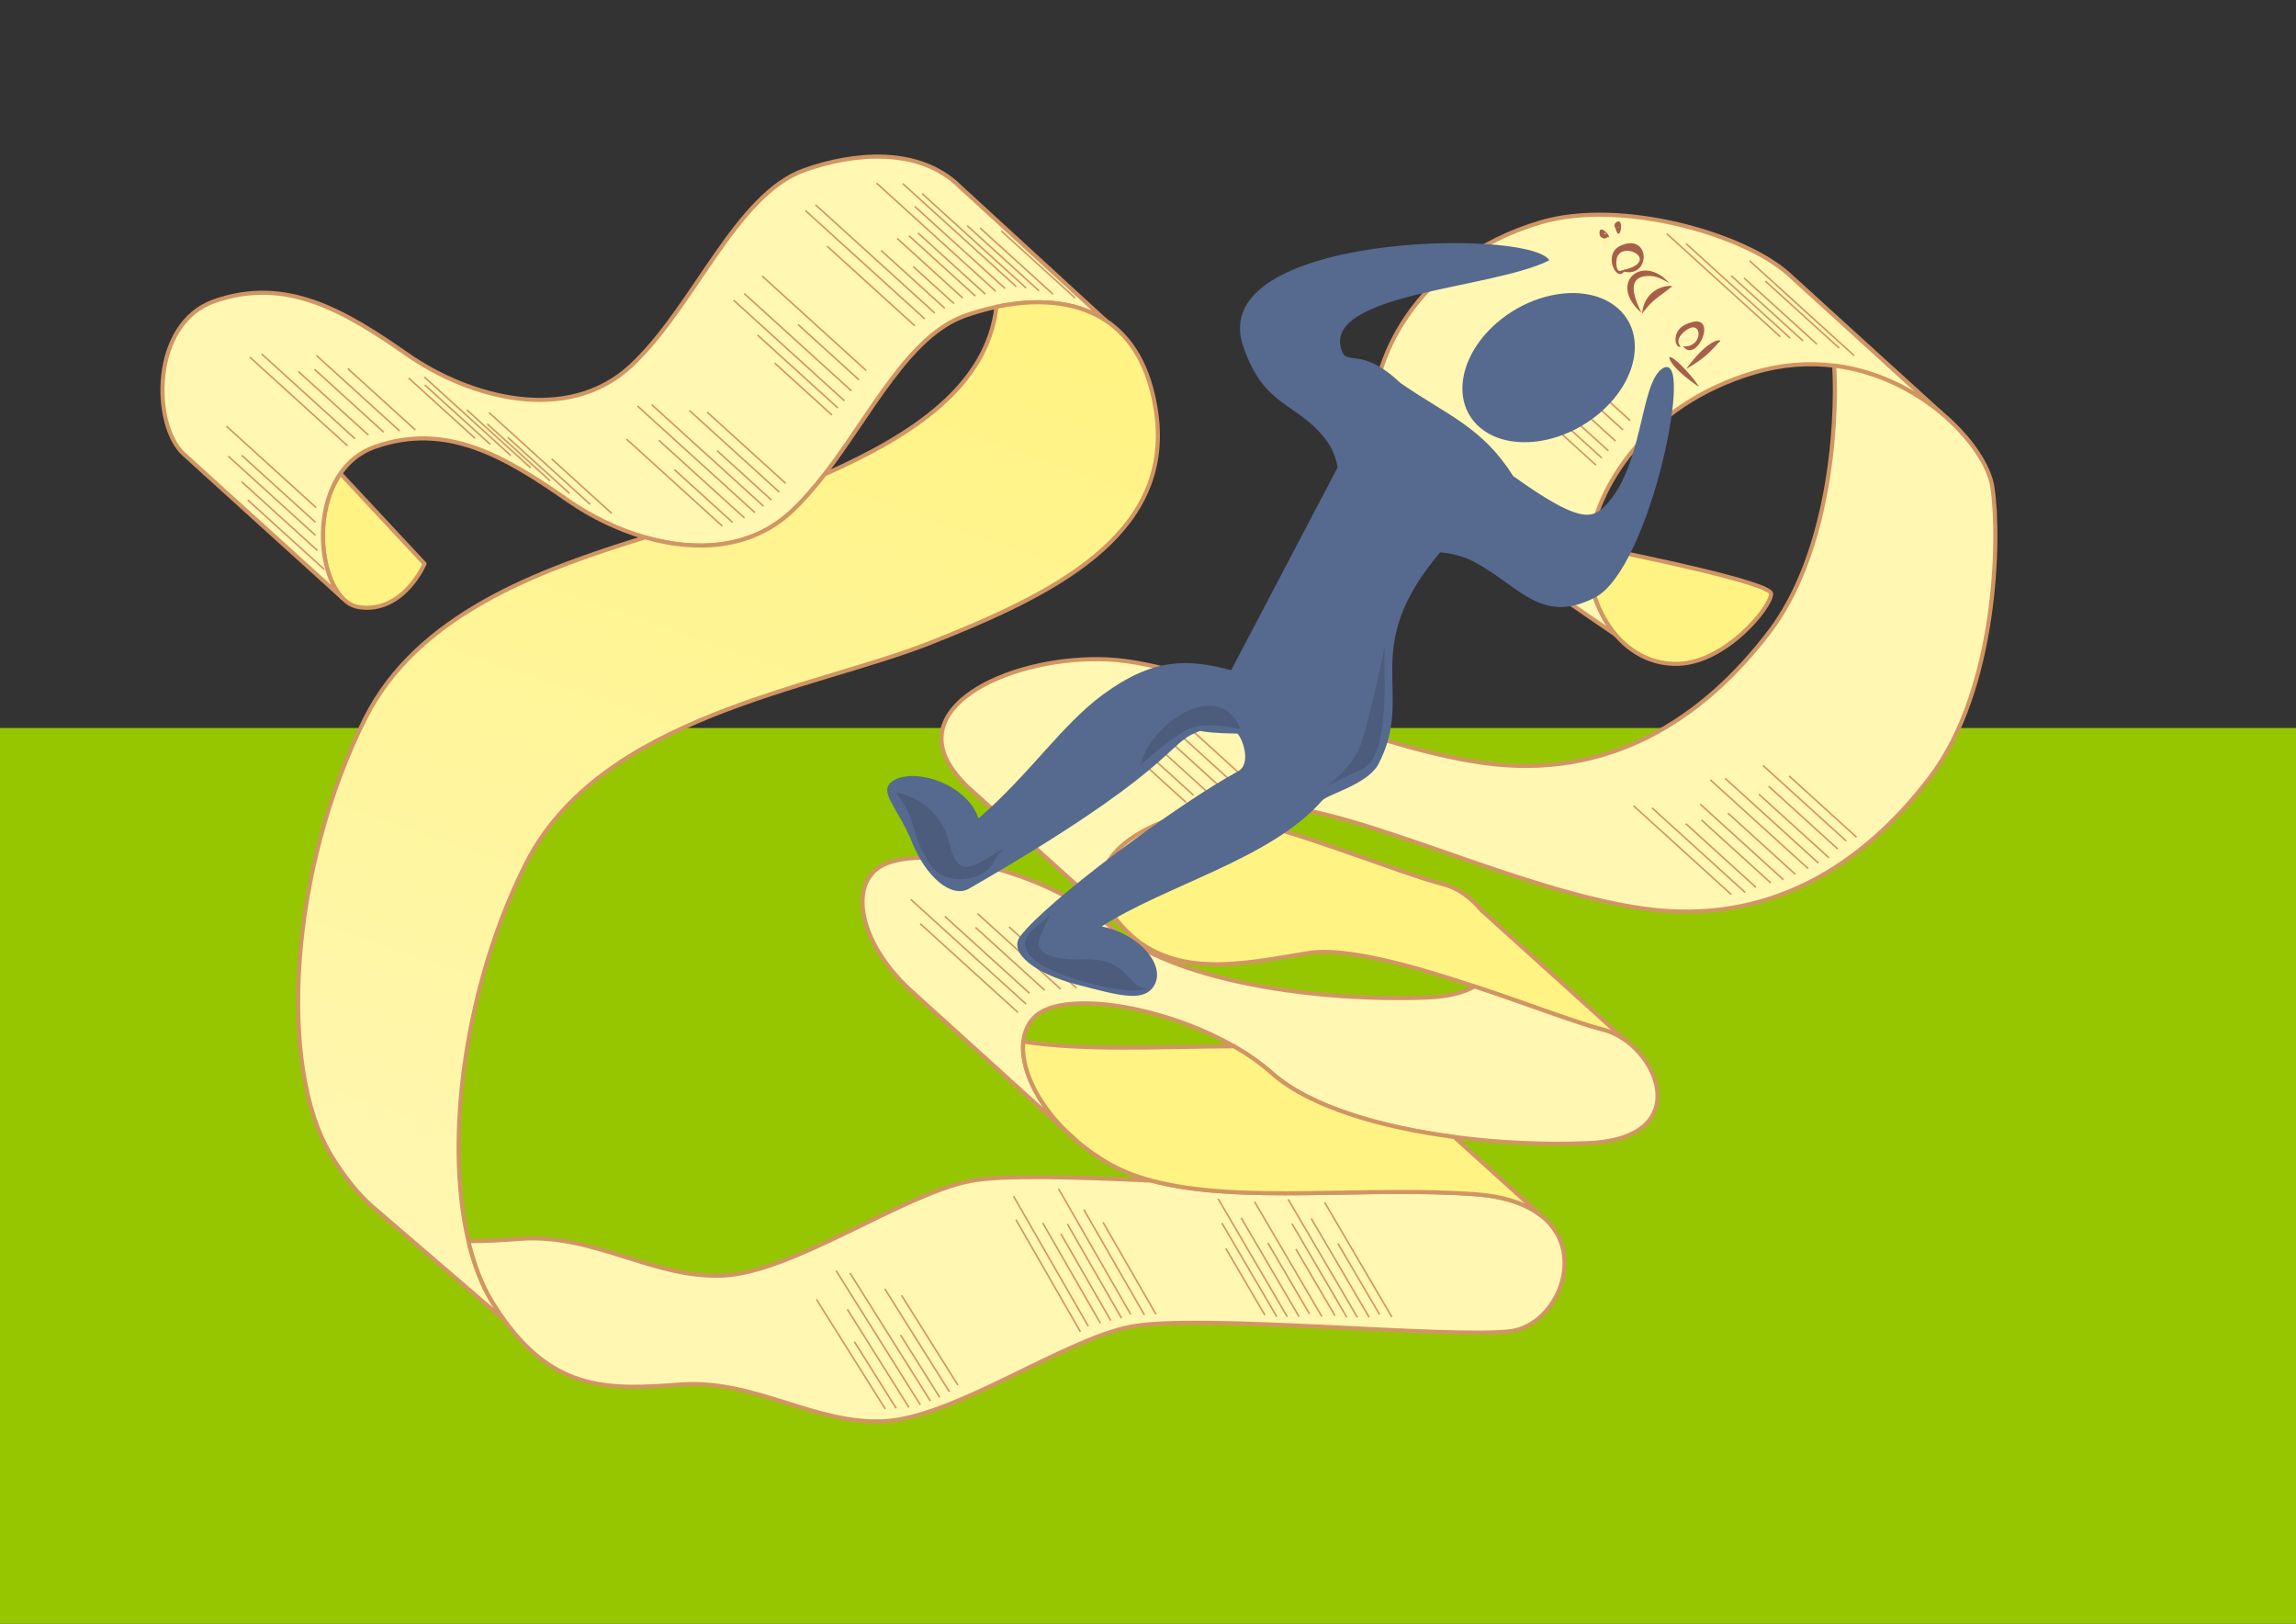
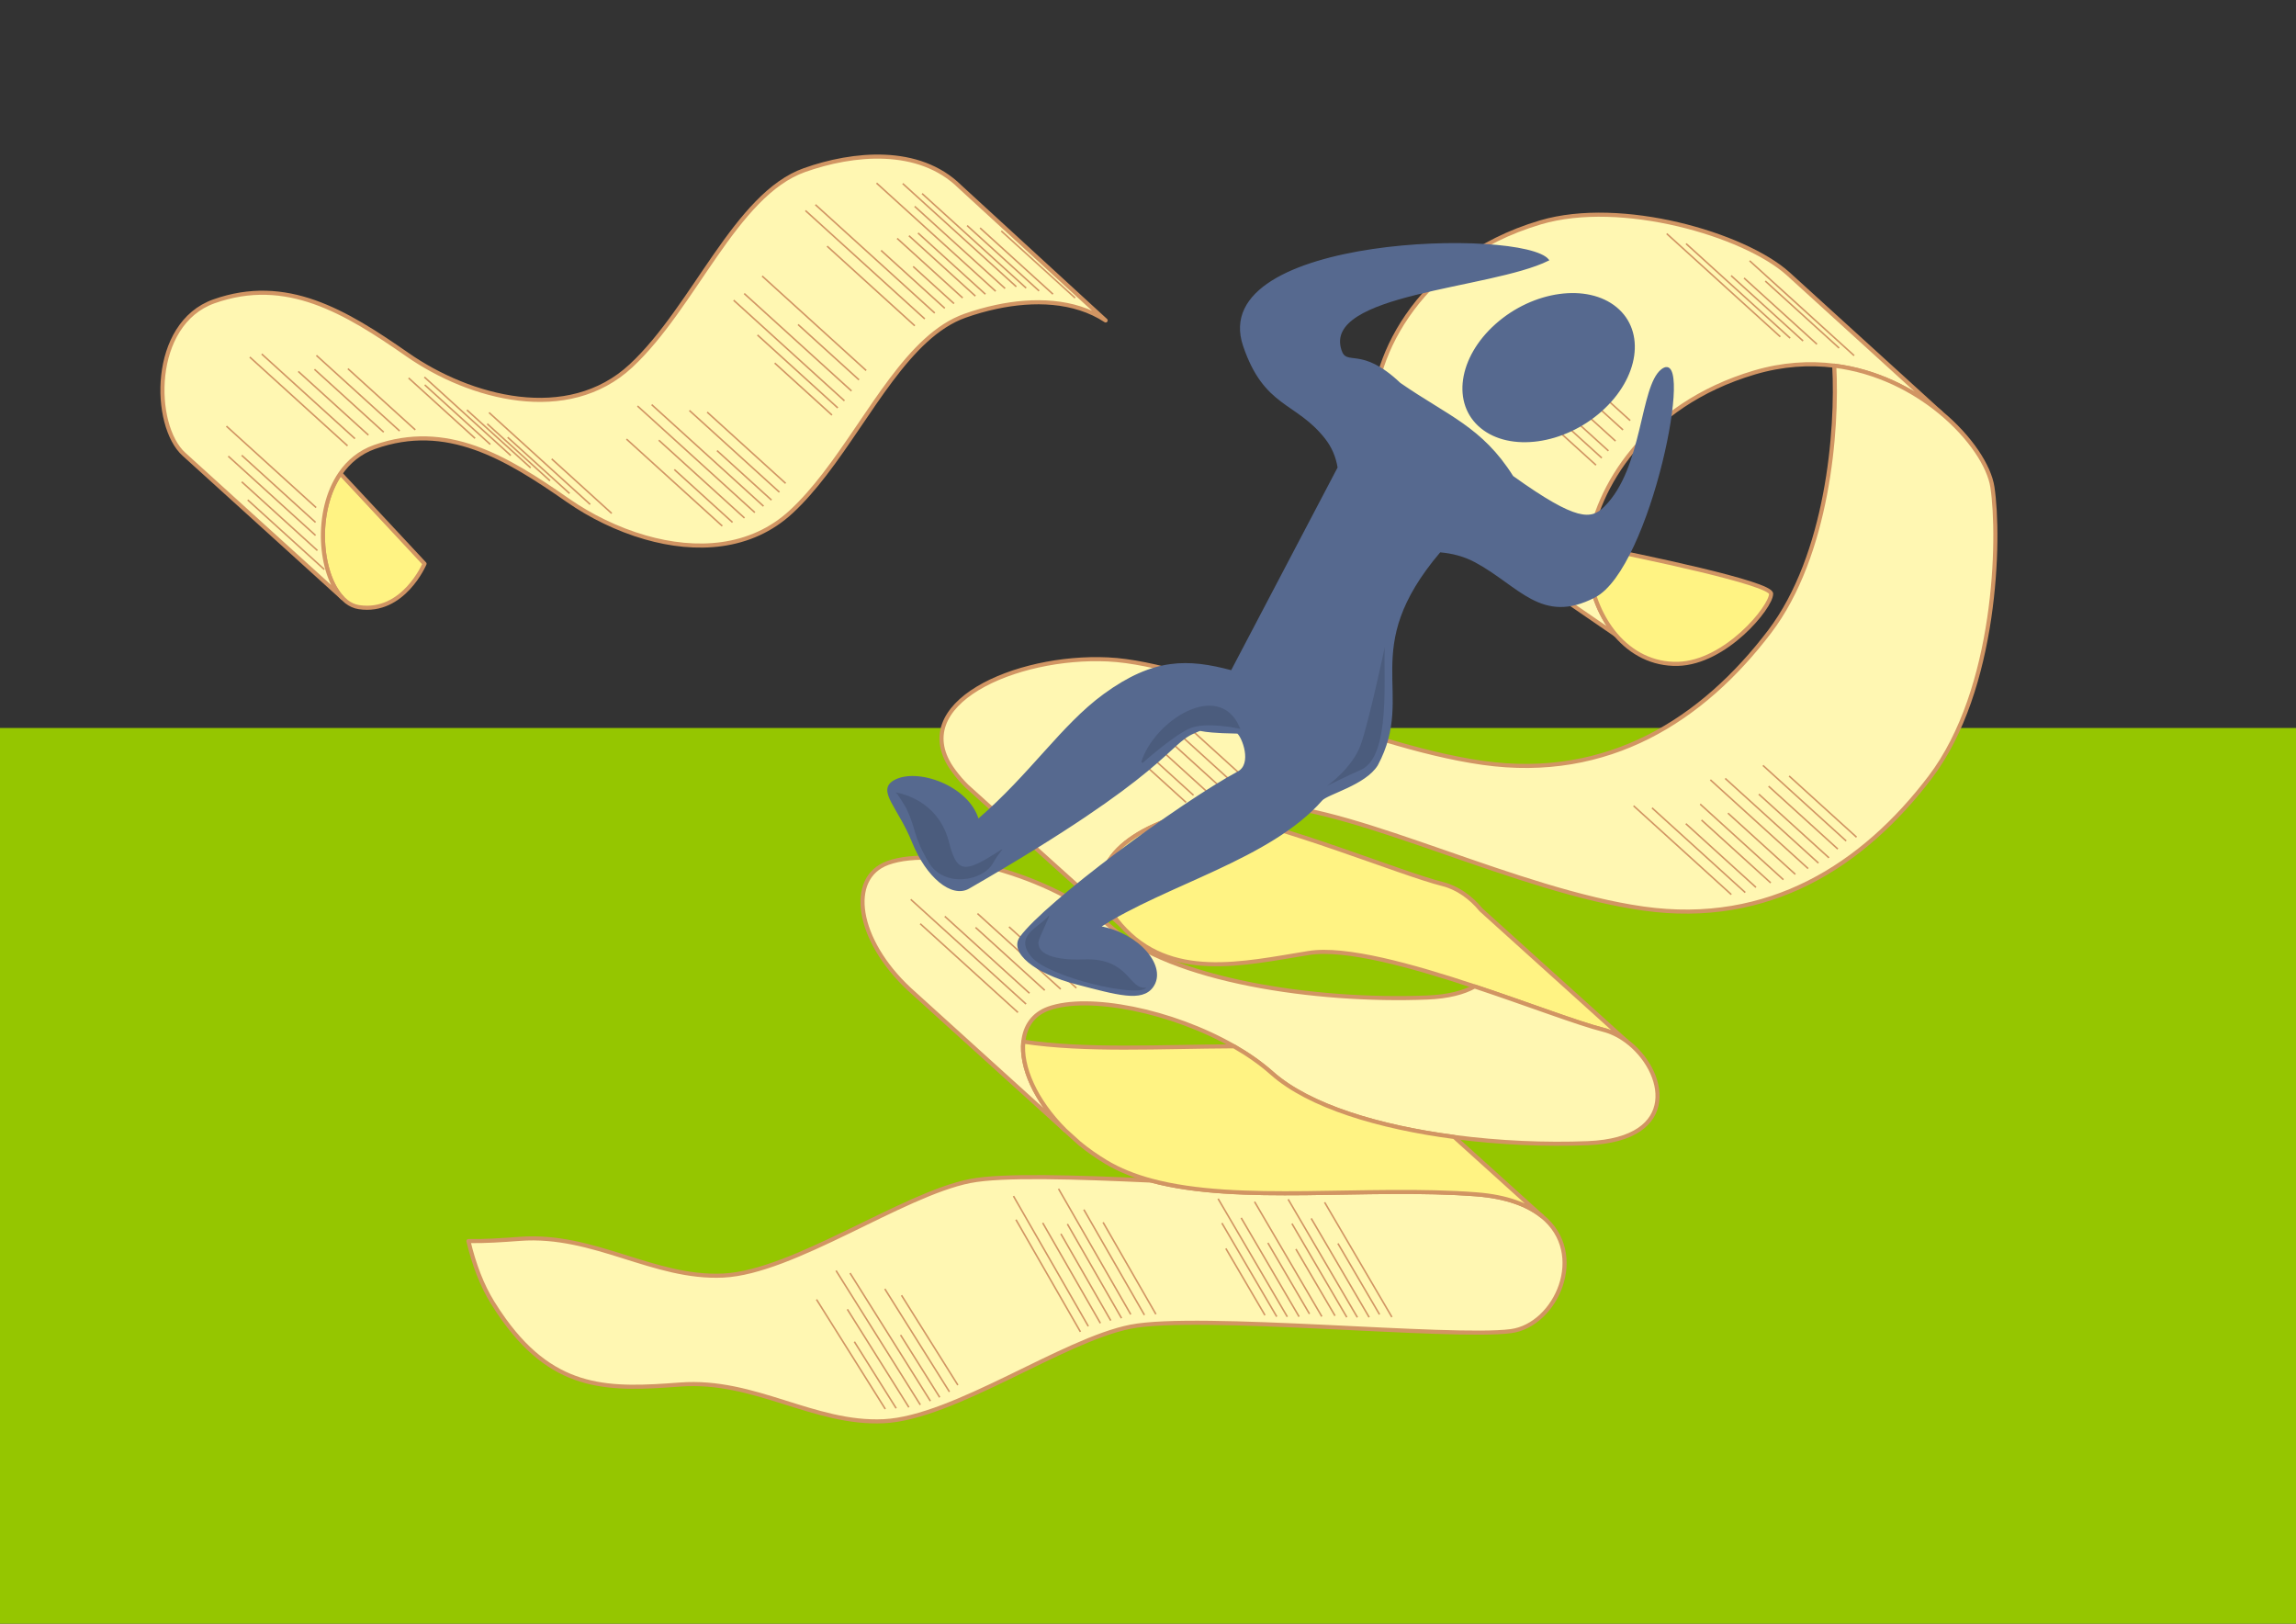
<svg xmlns="http://www.w3.org/2000/svg" width="1122.52" height="793.701" viewBox="0 0 29700 21000" shape-rendering="geometricPrecision" image-rendering="optimizeQuality" fill-rule="evenodd">
  <rect x="0" y="0" width="29700" height="21000" fill="#333333" stroke="none" />
  <style>.P{stroke-miterlimit:22.926}.Q{fill:#fff383}.R{fill:#fff7b2}.S{stroke-width:20}</style>
  <defs>
    <linearGradient id="A" gradientUnits="userSpaceOnUse" x1="12452.87" y1="3852.92" x2="7837.82" y2="17205.43">
      <stop offset="0" stop-color="#fff383" />
      <stop offset="1" stop-color="#fff7b2" />
    </linearGradient>
  </defs>
  <path d="M0 9415.46h29700V21000H0z" fill="#95c600" />
  <g stroke="#d19563" class="P">
    <g stroke-width="52.91" stroke-linejoin="round">
      <path d="M4643 7852.4c575.34 86.3 848.64-560.97 848.64-560.97l-1088.6-1167.3c-339.37 492.34-267.43 1300.56 24.83 1607.9l54.4 49.3c48.87 37.68 102.68 62.34 160.74 71.06z" class="Q" />
      <path d="M4844.4 5781.13c934.93-330.83 1697.27 129.45 2502.76 690.42 287.93 200.52 634.66 373.46 998.8 478.1 654.6 188.13 1365.5 155.55 1892.32-334.28 151.06-140.46 292.37-304.37 427.95-480.3 600.25-778.8 1088.43-1793.1 1815.9-2051.23 127.9-45.38 265.26-85.15 407.44-115.23 475.3-100.5 1004.24-92.67 1412.43 175.75l-1884.47-1729.05c-532.32-525.1-1385.3-437.64-2011.4-215.47-891.8 316.45-1424 1769.2-2243.86 2531.52-819.87 762.33-2085.63 417.14-2891.13-143.83-805.5-560.96-1567.83-1021.23-2502.76-690.42-822.43 291.02-798.96 1606.08-389.76 1977.04L4427.9 7732.04c-292.26-307.33-364.2-1115.57-24.84-1607.92 105.46-153.02 250.67-275.52 441.34-343z" class="R" />
-       <path d="M8345.96 6949.66c-1393.15 429.46-2945.7 1000.05-3621.4 2341.36-963.7 1913.03-1150.7 4502.1-431.5 5667.18 170.36 276 342.35 485 518.38 642.25l1708.65 1468.6c-50.53-70.07-100.86-145.55-151.04-226.85-134.78-218.35-237.74-486.72-309.72-791.28-312.1-1320.5-41.86-3321.4 741.24-4875.9 963.7-1913.03 3711-2258.24 5235.68-2862.35 1524.68-604.12 3150.03-1366.46 2919.9-2977.43-86.77-607.5-333.1-979.78-654.14-1190.88-408.18-268.4-937.12-276.24-1412.42-175.73-121.76 1044.57-1118.66 1676.47-2223.35 2166.46-135.58 175.92-276.9 339.83-427.95 480.3-526.8 489.83-1237.7 522.4-1892.32 334.28z" fill="url(#A)" />
      <path d="M9356.13 16497.26c-906.17 43.15-1668.5-546.57-2632.22-474.66-233.27 17.4-453.93 32.3-664.58 28.32 71.98 304.56 174.94 572.93 309.72 791.28 50.18 81.3 100.5 156.78 151.04 226.85 673.6 934 1383.36 904.46 2279.82 837.55 963.7-71.92 1726.05 517.8 2632.22 474.66s2315.78-1050.02 3193.18-1222.62 4156.9 158.24 4919.23 57.54c585.36-77.32 1001.1-1002.67 400.73-1486.76-181.52-146.36-455.93-252.4-846.62-282.44-1414.16-108.78-3072.07 127.77-4205.62-177.98-971.68-44.85-1927.7-76.2-2343.7 5.64-877.4 172.6-2287 1179.47-3193.2 1222.62zM18263.75 6399.5l2637 1811.26c-184.9-216.82-308.12-510.15-349.34-833.03-11.92-93.4-11.2-200.54 3.22-317.13 90.07-727.17 714.38-1821.7 2139.94-2243.16 363.22-107.38 710.5-128.08 1032.38-87.96 548.04 68.3 1022.46 312.85 1376.65 605.88L23127.1 3537.9c-569.46-508.5-2157.3-969.97-3198.95-662-1654.1 489.03-2229.45 1884.25-2143.16 2560.3 50.17 393.1 221.95 742.42 478.52 963.14l.23.16z" class="R" />
      <path d="M20551.4 7377.72c41.22 322.88 164.45 616.2 349.34 833.03 202.23 237.15 478.24 382.72 801.35 375.2 618.5-14.37 1208.23-733.56 1208.23-906.17 0-137.04-1668.13-482.6-2355.7-619.2-14.43 116.6-15.14 223.72-3.22 317.13z" class="Q" />
      <path d="M22891.2 8169.1c-863.02 1136.3-2085.64 1927.4-3711 1697.28-1625.36-230.14-3653.47-1280.16-4847.32-1337.7s-2632.22 575.36-1999.33 1438.37c55.08 75.12 112.9 141.85 173.07 200.9l1992.57 1795.35c-30.62-35.15-60.5-72.54-89.64-112.26-484.9-661.23 246.06-1187.34 1151.35-1371.37 276.3-56.15 568.82-80.45 847.98-67 1193.85 57.53 3221.95 1107.55 4847.32 1337.7 1625.36 230.13 2847.97-560.97 3711-1697.28 863.02-1136.3 906.18-3092.5 805.5-3754.15-40.94-269-283.94-644.95-669.1-963.6-354.2-293.03-828.6-537.6-1376.65-605.88 45.83 836.07-83.57 2449.25-835.74 3439.62z" class="R" />
      <path d="M18662.4 11434.2c-545.76-136.44-2053.3-767.24-3101.5-954.5-905.3 184.03-1636.25 710.14-1151.35 1371.37 29.14 39.72 59.02 77.1 89.64 112.26 634.4 728.46 1576.78 499.63 2427.5 362.4 478.9-77.25 1343.52 164.9 2148.43 432.4 694 230.64 1343.6 480.15 1663.26 560.07 104.64 26.16 205.96 76.76 297.6 144.02L19157.53 11767c-129.5-159.7-307-285.8-495.13-332.82z" class="Q" />
      <path d="M18461.02 12901.33c-1438.38 57.53-3308.26-215.76-4084.98-906.18s-2258.25-1064.38-2891.12-834.25c-528.34 192.1-405.12 995.73 277.63 1632.53l2013.92 1824.1c-387.24-386.38-573.54-823.7-539.28-1145.76 21.27-200 127.6-355.57 323.72-426.88 516.5-187.8 1598.16 26.7 2400.72 487.2 180.86 103.78 347.56 220.06 490.4 347.04 484.48 430.64 1394.25 699 2359.33 826.02 582.16 76.6 1184.44 101.8 1725.65 80.15 1220.4-48.8 1011.87-946.68 498.95-1323.14-91.62-67.23-192.94-117.83-297.58-144-319.67-79.92-969.26-329.43-1663.26-560.07-142.4 79.6-343 132.36-614.1 143.2z" class="R" />
      <path d="M16452.04 13879.15c-142.85-126.98-309.55-243.26-490.4-347.04-951.72 4.16-1926.98 61.6-2724.44-60.33-34.26 322.06 152.04 759.38 539.28 1145.76l185.58 168.1c104.8 86.3 220.5 168.4 346.83 244.2 172.26 103.36 368.73 181.05 584.15 239.15 1133.55 305.75 2791.46 69.2 4205.62 177.98 390.7 30.05 665.1 136.08 846.66 282.48l-1133.94-1024.3c-965.08-127.03-1874.85-395.38-2359.33-826.02z" class="Q" />
    </g>
    <path d="M2768.18 6226.86l1050 952.9m8931.22-4454.68l1050 952.9M4323.3 7584.54l46.7 42.37m-46.5-41.98l46.4 42.1m-46.45-42.2l46.48 42.17M3204.58 6465.94l990.54 898.94M3127.08 6231.6l978.64 888.15M2952.85 5900.07L4081.6 6924.43M3126.8 5889l954.85 866.55M2928.94 5511.7l1159.9 1052.63M3231.42 4618.5l1264.36 1147.46M3385.65 4578.63l1206.2 1094.67m-733.63-869.7l907.28 823.37m-697.63-850.57l895.38 812.6m-870.35-992.38l1076.8 977.2m-669.1-805.3l871.6 791m-86.6-670.73l859.7 780.2m-650.94-690.87l847.8 769.42m-852.4-870.43l1117.66 1014.3m-567.55-588.92l824 747.84m-561.5-569.08l812.13 737.04m-547.08-562.33l800.25 726.25m-1041.8-1046.35l1308.5 1187.53m-497.86-588.2l776.45 704.66m191.05-960.96l1238.85 1124.3m-619.93-730.4l752.67 683.07M8521.94 5693.4l1108.48 1006M8246.5 5251.1l1518 1377.64m-1335-1395.64l1447.35 1313.55m-602.07-718.93l705.08 639.9m-1062.13-1159l1164.3 1056.63m3052.65-3291.2l966.74 877.36m-1148.92-964.15l954.86 866.55m-1229.43-905.3l942.96 855.78m-1110.6-886.92l931.08 844.98M11927.7 2503.87l1346.23 1221.75m-1596.68-1351.2l1469.37 1333.5m-1314.7-1038.64l1169.75 1061.6m-1663.08-1362.7l1540.92 1398.44m-1004.35-752.86l871.6 791m-989.1-756.02l859.7 780.22m-1012.3-745.45l847.8 769.42m-640.9-406.22l529.05 480.13m-943.68-687.6l824.03 747.84M10548 2647.7l1543.7 1400.96m-1672.76-1325.14l1543.7 1400.96m-1263.48-940.54l1134.47 1029.58m-1975.1-643.42l1345.98 1221.54m-880.92-594.24l788.34 715.44m-1484.98-1116.2l1388.1 1259.77m-1524.8-1173.47l1433.22 1300.7m-1125.12-851.2l1039.1 943.02m-816.1-579.74l740.77 672.27m-1614.18-37.77l1015.05 921.2m12469.23-2878.77l1050 952.9m-664.73-603.93l966.75 877.36m-1148.93-964.16l954.85 866.56m-1229.42-905.32l942.97 855.78m-1110.6-886.9l931.07 844.97m-1513.65-1258.46l1346.22 1221.74m-1596.67-1351.2l1469.38 1333.5m-3288.1-137.82l1346 1221.53m-880.93-594.23l788.34 715.44m-1485-1116.2l1388.1 1259.77m-1524.8-1173.47l1433.23 1300.7m-1125.1-851.2L20720.3 5923m-816.07-579.74l740.77 672.27m-6566.7 3214.82l1264.37 1147.46m-1110.15-1187.3l1206.2 1094.67m-733.62-869.7l907.3 823.38m-697.65-850.57l895.38 812.58m-870.33-992.38l1076.8 977.22m-669.13-805.3l871.6 791m-4315.47 1775.5l1264.36 1147.46m-1387-1462.13l1491.4 1353.5m-1050.95-1134.14l1095.57 994.25m-697.65-850.58l895.4 812.6m-870.35-992.4l1076.8 977.2m-669.13-805.3l871.6 791m7207.52-2356.57l1264.36 1147.46m-1025.82-1120.6l1206.2 1094.67m-768.7-890.1l907.3 823.38m-704.53-870.84l895.4 812.6m-912.72-1018.44l1076.8 977.2m-717.45-860.4l871.6 791m-1098.96-1221.67L23389 11233.5m-1072.37-1165.74l1206.2 1094.66m-771.4-891.27l907.3 823.37m-780.94-926.16l895.4 812.58m-968.53-1081.47l1076.8 977.22m-737.77-840.16l871.6 791m-13453.17 5979.3l889.68 1416.8m-399.94-870.57l540.52 860.76m-631.7-1280.3l796.05 1267.7m-942-1767.9l1090.16 1736.03m-909.08-1703.98l1039.4 1655.25m-385.84-854.68l506.36 806.35m-710.16-1402.52l836.13 1331.52m3946.7-2458.7l870.22 1484.27m-698.24-952.02l538.45 918.37m-883.6-1241.95l749.32 1278.06m-1047.73-1525.57l895.24 1526.92m-846.24-1212.13l709.7 1210.5m-658.55-881.86l505.96 862.96m-4701.48-257.5l728.97 1160.84m4744.15-2363.7l870.22 1484.27M17306.6 16082l538.45 918.38m-883.62-1241.94l749.32 1278.06m-1047.73-1525.57l895.25 1526.92m-846.25-1212.13l709.7 1210.5m-658.56-881.86l505.96 862.96m-4127.32-1242.77l833.98 1450.28m-866.23-1755.63l968.4 1684m-589.9-1337.1l746.2 1297.66m-511.16-1156.03l645.08 1121.77m-561.02-1249l700.37 1217.95m-814.7-1673.03l934 1624.16m-606.8-1355.43l783.8 1363" fill="none" class="S" />
  </g>
-   <path d="M21976.37 5002.96c-435.17-296.66-387.67-419.25-377.02-379.5-4.2 3.98-2.37 2.56-5.25 4.64l.02.54c4.98 4.45 6.5-4.75 6.46-8.9 57.3-9.85 310.93 267.04 375.8 383.2zm-204.4-522.83c283.3 17.18 247.8-407.7.8-177.13-53.8 50.23-88.06 114.97-33.2 180.94-76.08 26.33-118.2-199.84 58.23-284.04 467.64-223.2 161.2 522.7-25.82 280.23zm-531-423.68c29.56-300.73 279.3-361.44 362.2-358.53a5.9 5.9 0 0 0-.7 5.04c.8-2.26 1.42-3.9 1.23-5.02 27.3 1.07 36.1 9.1 12.18 17.67l-3 1.04c-199.1 160.43-212.9 138.5-371.88 339.8zm362.2-358.53l.52.02-.15-.48-.37.46zm-369.2 347.68c-440.34-380.22 8.3-775.6 358.18-385.65-86.1-45.2-153.35-87.5-248.97-90.22-330-9.35-193.7 305.57-109.2 475.87zm-478.57-1014.2l2.6-5.07c3.43 2.25 8.38 3.05 15.57 5.05-1.46-4.9-4.56-10.07-10.1-15.5l-.2-.01c1.8-3.67 3.06-6.33 3.1-6.78-15.17 2.12-15.44 11.92-10.96 22.3zm2.6-5.07l1.06-2.08a12.5 12.5 0 0 0-1.36.77l-.05 1.07.35.24zm1.06-2.08l2.93-5.8 4.63 6.05c-3.68-.63-5.17-1.36-7.56-.24zm2.93-5.8l1.27-2.57h-3.24l1.97 2.57zm-2.5 50.1c-.38.44-.62.86-.7 1.26l.7-1.26zm30.28-2.8c-20.24 38.48-92.18 10.48-97.26-31.08-22.02-180 189.1 65.68 97.26 31.08zm133.7-117.88l8.56-.93-.05 1.3c1.37-.42 2.67-1 3.92-1.72l6.62-.9c-.86-.93-1.77-1.68-2.65-2.25a25.9 25.9 0 0 0 5.26-8.43l-1.93-3.25-5.4 9.4-1.87-3.87-1.54-.2c-.84 1.34-1.4 3.08-1.78 5-3.2.73-6.32 2.97-9.14 5.8zm8.56-.93l3.87-.4c1.4-.83 2.73-1.88 3.97-3.14a9.1 9.1 0 0 0-7.26-1.33c-.3 1.54-.48 3.18-.58 4.88zm-32.6 9.44c-14.53-17.65-21.64-52.1-6.87-66.88 132.06-132.1 65.64 291.03 6.87 66.88zm913.65 1814.04c325.62-445.47 494.34-377.96 422.7-344.04l-2.02.52c-132.76 154.25-235.8 238.33-420.67 343.52zm413.02-359c.32-1.32.58-3.23.65-6.46l-.2-.1c-1.62 2.5-1.5 4.7-.44 6.56zm-1260.32-911.14a1138.8 1138.8 0 0 0 26.41-5.77c10.07-4.03 20.6-8.7 31.4-12.7-.8 1.94-1.62 3.7-2.45 5.55 506.5-133.85-163.33-447.23-109.9-49 8.4 62.73 30.65 70.92 59.36 63.56l-4.8-1.64zm41.45 12.48c-97.1 142.25-277.84-232.23-43.6-335.2 388.32-170.7 390.27 418.02 43.6 335.2z" fill="#a75f4a" />
  <g class="S">
    <path d="M14268.9 15809.1l683.33 1188.28" stroke="#d19563" fill="none" class="P" />
    <g fill="#56698f" stroke="#56698f">
      <circle transform="matrix(.864 .713 -1.109 .985 20032.3 4754.84)" r="783.17" />
      <path d="M17813.94 9892.9c-155.7 252.8-644.85 370.15-717.94 453.5-666.44 759.98-2020.16 1089.4-2871.57 1640.67 513.87 92.38 867.32 521.4 683.28 774.83-138.4 190.54-451 98.45-986.95-41.32-535.97-139.78-858.24-407.57-719.87-598.14 326.15-449.26 2063.2-1731.3 2814.85-2135.57 196.8-105.85 58.85-458.4-5.17-508.55-630.6-10.94-406.3-69.06-560.66-5-357.97 148.62-311.92 507.47-2918.32 2010.46-217.3 125.32-541.76-140.58-724.54-594.02-182.78-453.47-456.85-663.9-239.52-789.3 288.96-166.74 957.84 66.26 1084.5 502.53 688.1-593 1084.34-1220.56 1630.74-1619.13 641.53-467.98 1083.33-455.25 1648.35-304.68l1381.6-2631.03c-21.85-139.38-76.44-269.93-166.38-383.64-379.9-480.25-786-396.92-1056.5-1192.2-486.94-1431.47 3619.83-1510.53 3937-1109.6-748.5 369.87-2926.86 418.58-2683.95 1167.23 74 228.06 253.57-54.56 765.3 430.44 609.7 423.2 1056 565.56 1457.5 1203.06 833.1 597.1 1019.57 568.9 1194.73 395.1 504.88-500.92 459.18-1557.63 735.9-1774.44 428.07-335.45-149.3 2559.8-867.73 2933.8-685.88 357.05-972.3-148.53-1546.8-455.97-136.78-73.2-292.12-115.16-456.64-128.52-1087.86 1279.56-309.4 1821.88-811.2 2759.46z" class="P" />
    </g>
  </g>
  <g fill="#4b5c7d">
    <path d="M17913.55 8366.64c-24.72 339.84 88.3 1416.58-309.25 1589.4-165.4 71.9-438.7 208.55-438.7 208.55s330.83-230.13 438.7-539.38c107.88-309.25 309.25-1258.57 309.25-1258.57z" />
-     <path d="M14772.97 9860.78c152.2-517.98 990.66-1071.2 1255.58-447.18 0 0-430.06-95.92-645.34-.77s-610.24 447.95-610.24 447.95z" stroke="#4b5c7d" class="P S" />
+     <path d="M14772.97 9860.78c152.2-517.98 990.66-1071.2 1255.58-447.18 0 0-430.06-95.92-645.34-.77s-610.24 447.95-610.24 447.95" stroke="#4b5c7d" class="P S" />
    <path d="M11584.6 10247.2c337.56 67.18 601 292.08 688.57 635.25 95.3 373.4 177.06 420 557.88 182.88 233.52-145.4 111.4-82 17.47 92.26-130.03 241.22-640.15 330.77-837.75-7.8-205.48-352.08-152.15-409.65-284.8-690.42-9.16-19.38-123.56-208.62-141.38-212.17zm1977.76 1600.22c-131.23 154.13-449.48 254.77-219.35 529.84 218.03 260.58 1385.46 535.4 1486.26 394.9-228.88 40.47-215.9-389.34-813.82-363.8-141.9 6.06-595.72 7.17-582.55-224.07 3.15-55.52 182.87-399.64 129.46-336.9z" />
  </g>
</svg>